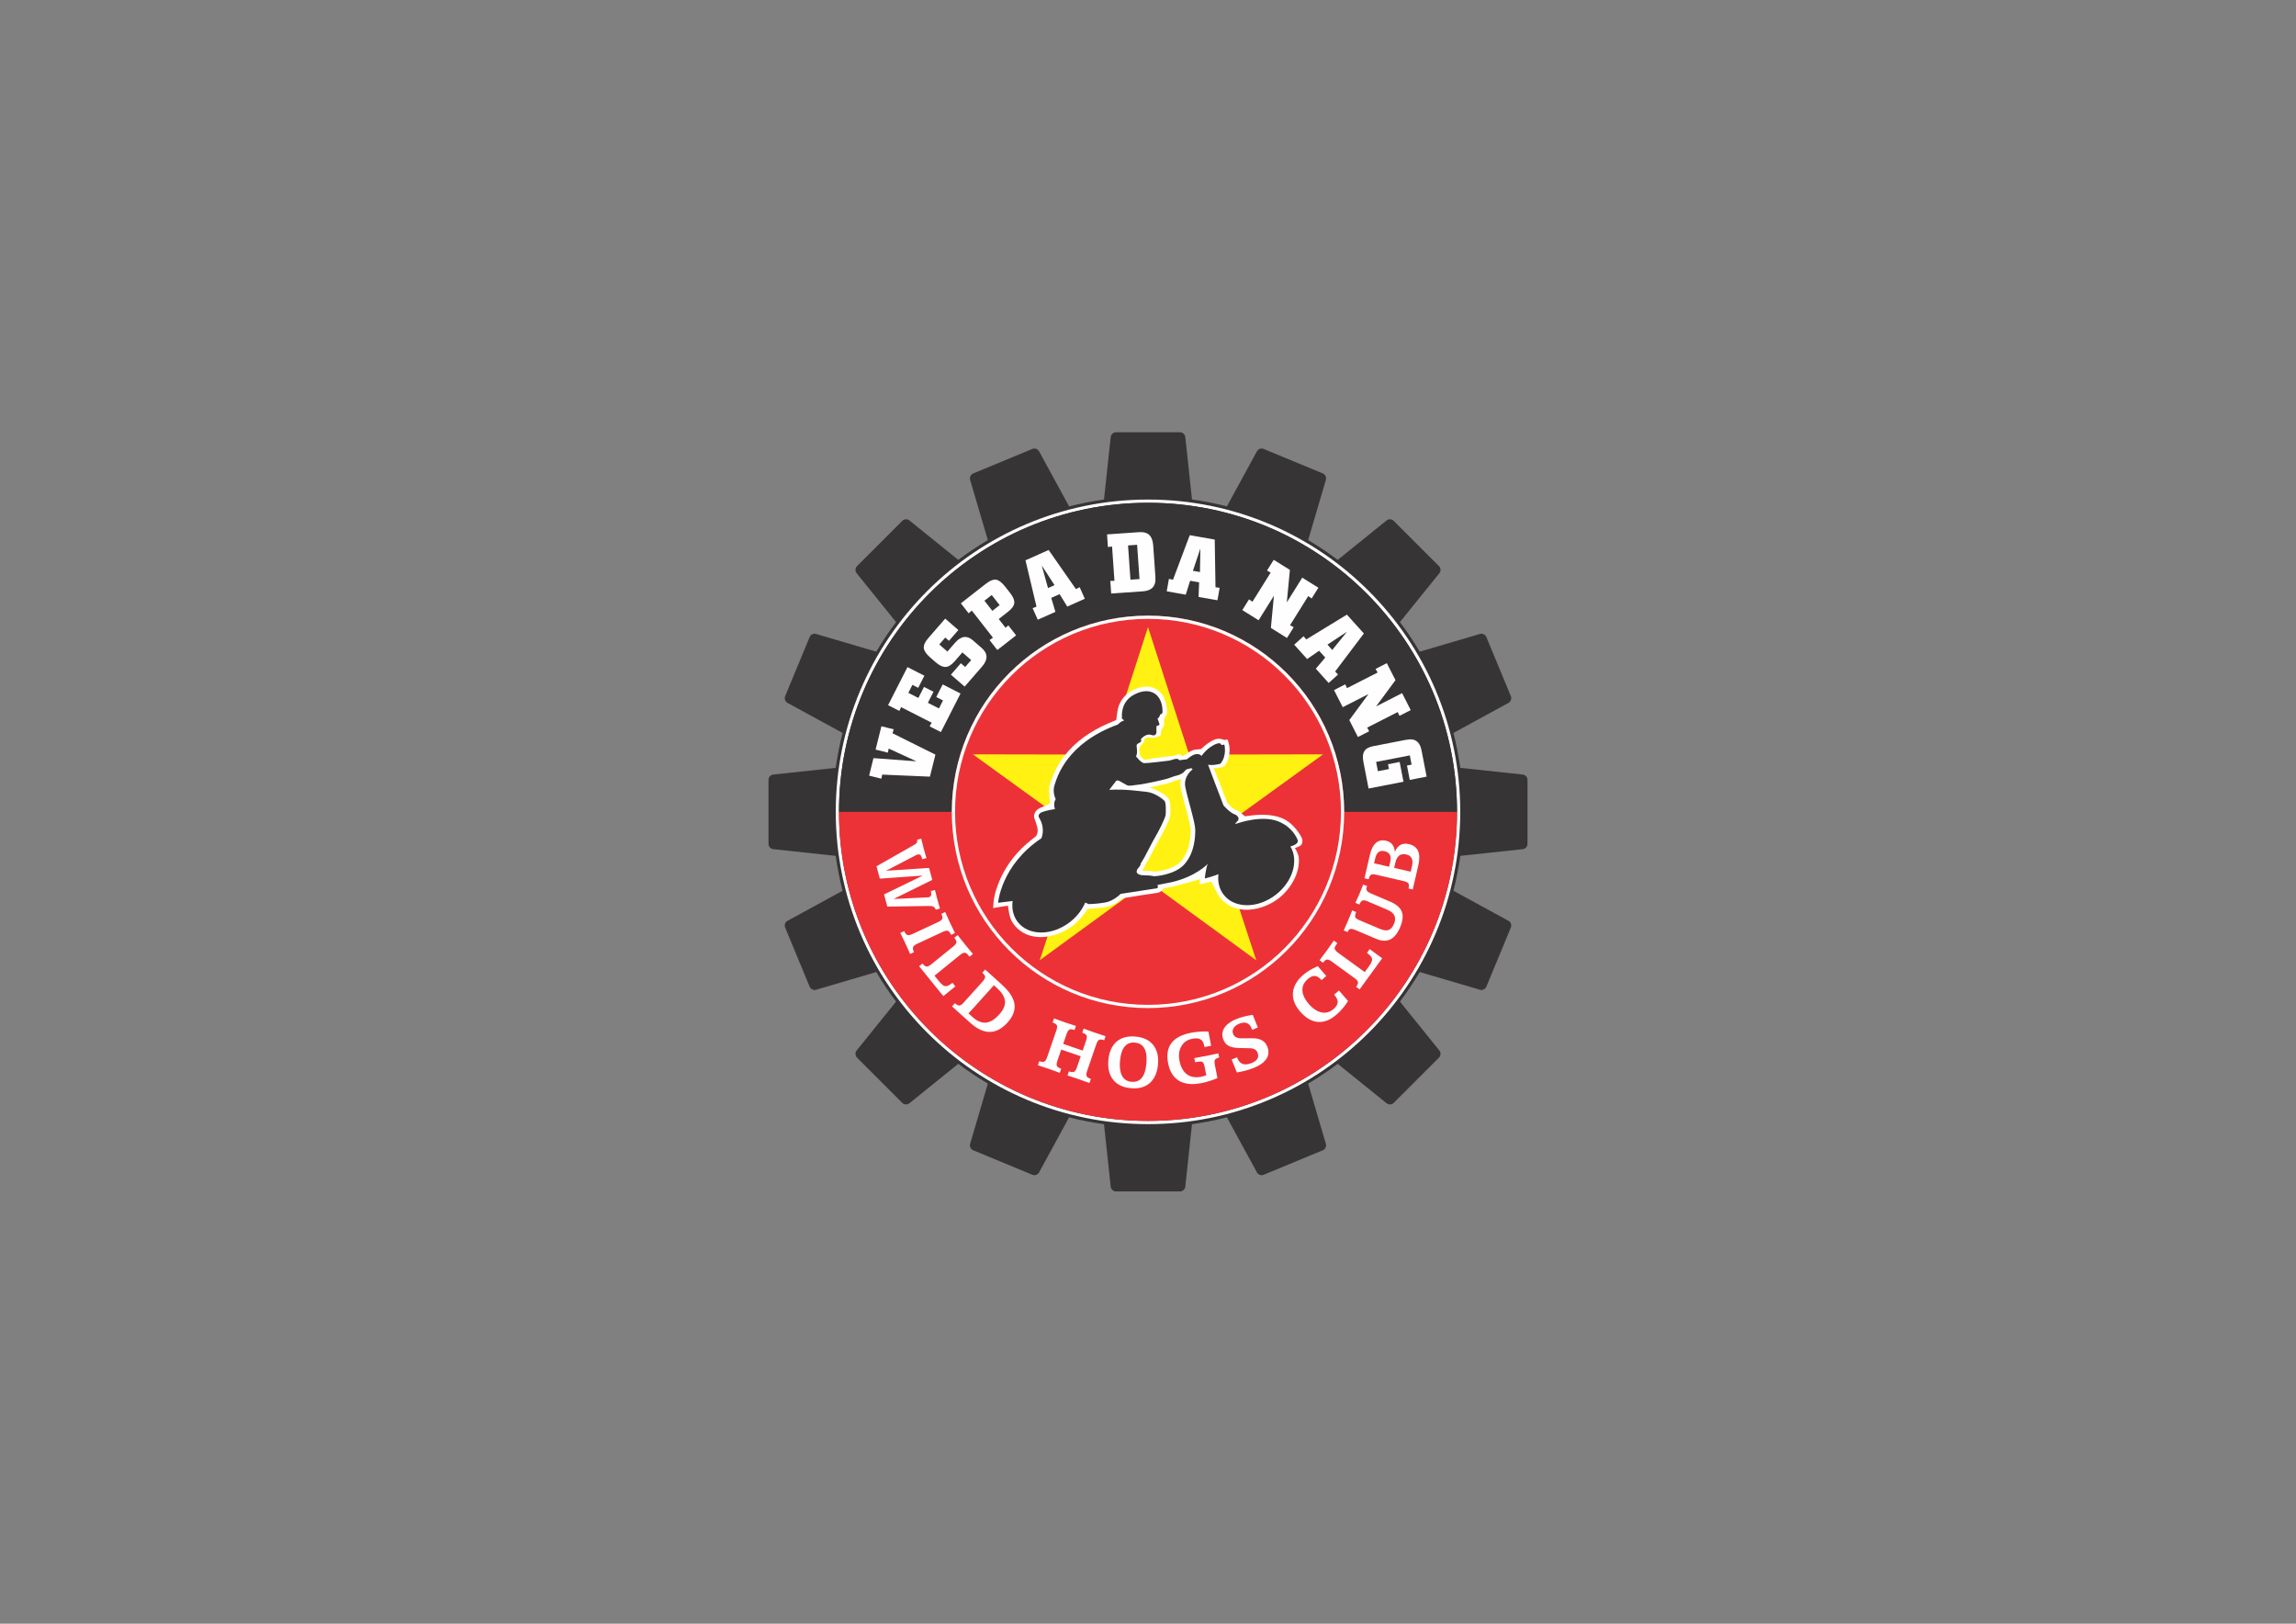
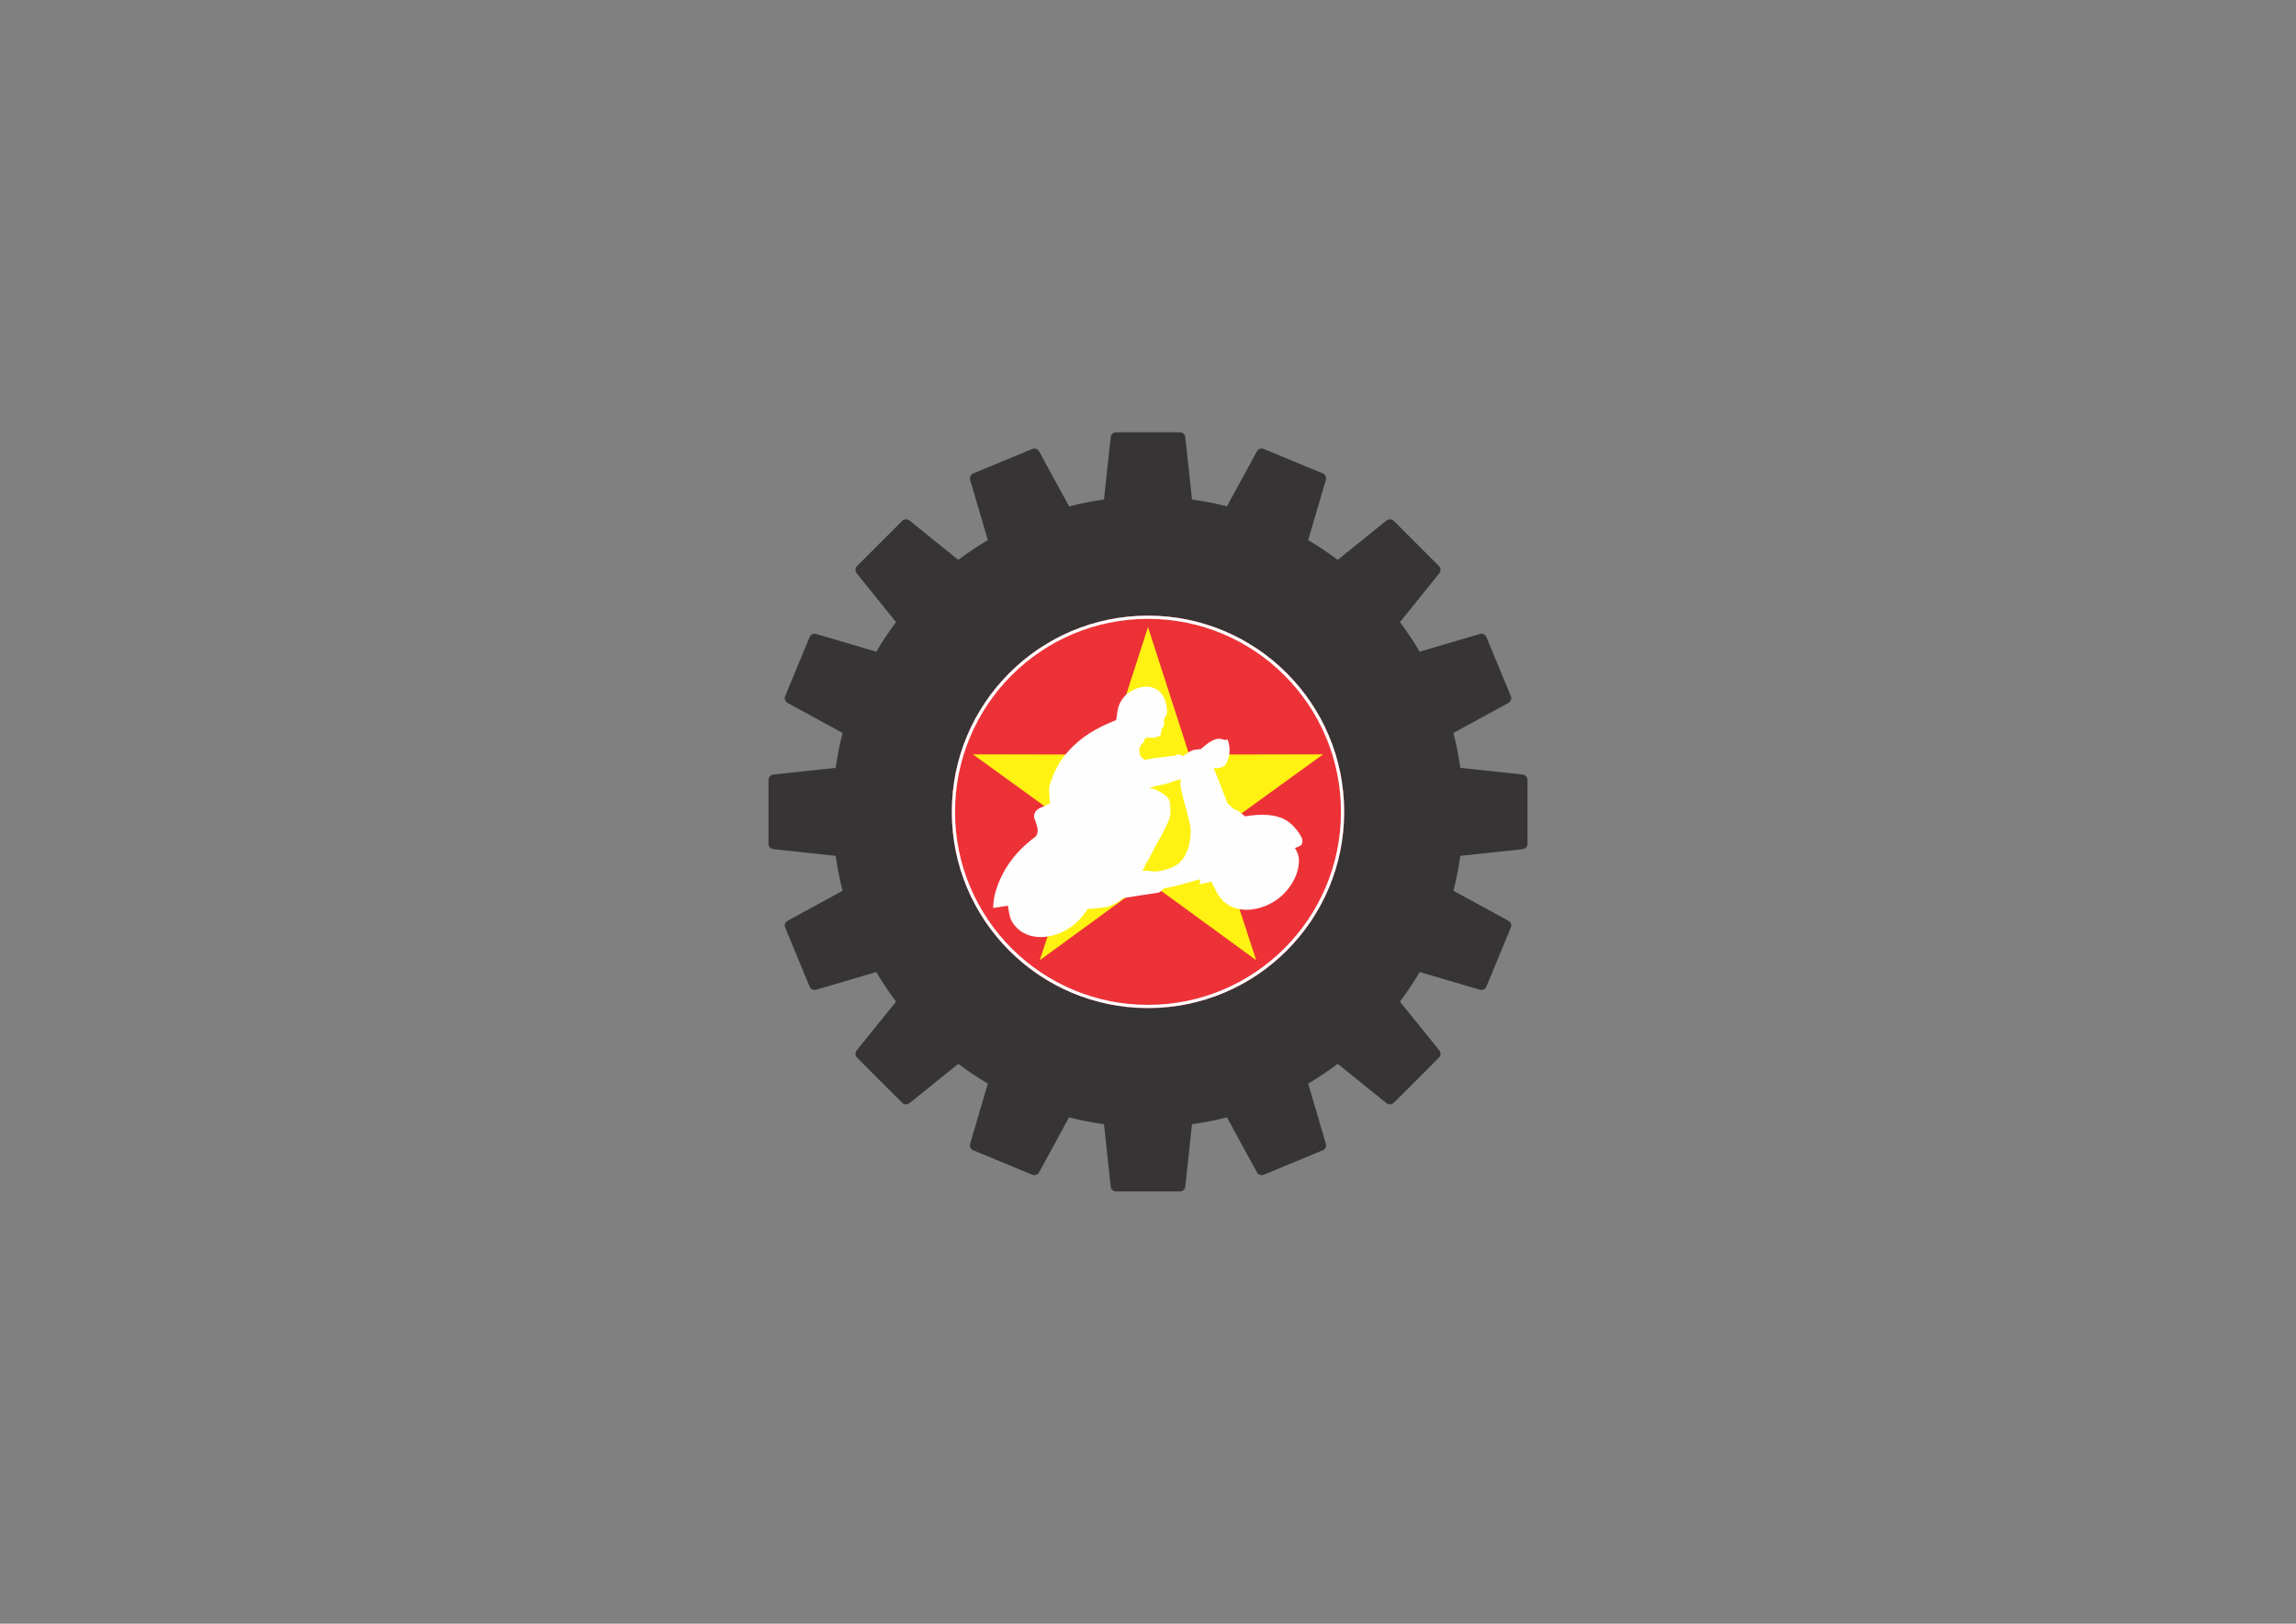
<svg xmlns="http://www.w3.org/2000/svg" width="841.89pt" height="595.276pt" viewBox="0 0 841.89 595.276" version="1.1">
  <rect x="0" y="0" width="841.89" height="595.276" fill="#808080" stroke="none" />
  <g id="surface1">
    <path style=" stroke:none;fill-rule:nonzero;fill:rgb(21.568%,20.392%,20.784%);fill-opacity:1;" d="M 407.27 160.211 L 404.816 183.125 C 400.465 183.73 396.195 184.57 392.016 185.648 L 380.988 165.438 C 380.535 164.602 379.438 164.215 378.559 164.582 L 356.832 173.578 C 355.949 173.941 355.453 174.988 355.719 175.906 L 362.219 198.012 C 358.465 200.227 354.844 202.645 351.379 205.258 L 333.438 190.793 C 332.699 190.191 331.539 190.254 330.863 190.93 L 314.238 207.555 C 313.562 208.23 313.5 209.391 314.098 210.133 L 328.566 228.074 C 325.953 231.539 323.535 235.156 321.316 238.914 L 299.215 232.414 C 298.297 232.141 297.25 232.645 296.887 233.523 L 287.887 255.25 C 287.52 256.129 287.91 257.223 288.746 257.684 L 308.957 268.707 C 307.879 272.887 307.039 277.16 306.43 281.508 L 283.52 283.961 C 283.16 284 282.832 284.145 282.555 284.363 C 282.094 284.723 281.793 285.285 281.793 285.883 L 281.793 309.395 C 281.793 310.348 282.566 311.211 283.52 311.316 L 306.43 313.77 C 307.039 318.117 307.879 322.391 308.957 326.57 L 288.746 337.594 C 287.906 338.051 287.523 339.148 287.887 340.027 L 296.883 361.75 C 297.25 362.633 298.297 363.133 299.211 362.867 L 321.316 356.367 C 323.535 360.117 325.953 363.738 328.566 367.203 L 314.098 385.145 C 313.5 385.887 313.562 387.047 314.234 387.719 L 330.863 404.348 C 331.535 405.023 332.695 405.082 333.438 404.484 L 351.379 390.016 C 354.844 392.629 358.465 395.051 362.219 397.266 L 355.719 419.371 C 355.449 420.285 355.949 421.336 356.832 421.699 L 378.555 430.695 C 379.438 431.062 380.531 430.676 380.988 429.84 L 392.016 409.629 C 396.195 410.703 400.465 411.547 404.812 412.152 L 407.27 435.066 C 407.371 436.016 408.234 436.789 409.188 436.789 L 432.699 436.789 C 433.656 436.789 434.52 436.016 434.621 435.066 L 437.074 412.152 C 441.422 411.547 445.695 410.703 449.875 409.629 L 460.902 429.84 C 461.355 430.676 462.453 431.062 463.336 430.699 L 485.059 421.699 C 485.938 421.336 486.438 420.285 486.172 419.371 L 479.672 397.266 C 483.426 395.051 487.043 392.629 490.508 390.016 L 508.449 404.484 C 509.191 405.086 510.352 405.023 511.027 404.348 L 527.652 387.723 C 528.328 387.047 528.391 385.887 527.793 385.145 L 513.324 367.203 C 515.934 363.738 518.355 360.117 520.57 356.363 L 542.68 362.863 C 543.594 363.137 544.641 362.633 545.004 361.75 L 554.004 340.031 C 554.367 339.148 553.98 338.051 553.145 337.594 L 532.934 326.57 C 534.012 322.391 534.852 318.117 535.457 313.77 L 558.371 311.316 C 559.32 311.215 560.098 310.348 560.098 309.395 L 560.098 285.883 C 560.098 284.93 559.32 284.066 558.371 283.961 L 535.457 281.508 C 534.852 277.16 534.012 272.887 532.934 268.707 L 553.145 257.68 C 553.984 257.227 554.367 256.129 554.004 255.25 L 545.008 233.527 C 544.641 232.645 543.594 232.145 542.676 232.41 L 520.57 238.914 C 518.355 235.156 515.934 231.539 513.32 228.074 L 527.793 210.133 C 528.391 209.391 528.328 208.23 527.652 207.559 L 511.027 190.93 C 510.352 190.254 509.195 190.191 508.449 190.793 L 490.508 205.258 C 487.043 202.648 483.426 200.227 479.672 198.012 L 486.172 175.906 C 486.441 174.992 485.941 173.941 485.059 173.578 L 463.336 164.578 C 462.453 164.215 461.359 164.602 460.902 165.438 L 449.875 185.648 C 445.695 184.57 441.422 183.73 437.074 183.125 L 434.621 160.211 C 434.523 159.262 433.656 158.484 432.703 158.484 L 409.191 158.484 C 408.234 158.484 407.371 159.262 407.27 160.211 " />
-     <path style=" stroke:none;fill-rule:evenodd;fill:rgb(99.608%,99.608%,99.608%);fill-opacity:1;" d="M 307.633 297.637 C 307.633 360.219 358.363 410.949 420.945 410.949 C 483.527 410.949 534.258 360.219 534.258 297.637 C 534.258 235.059 483.527 184.328 420.945 184.328 C 358.363 184.328 307.633 235.059 307.633 297.637 Z M 306.457 297.637 C 306.457 234.406 357.715 183.148 420.945 183.148 C 484.176 183.148 535.434 234.406 535.434 297.637 C 535.434 360.867 484.176 412.125 420.945 412.125 C 357.715 412.125 306.457 360.867 306.457 297.637 " />
    <path style=" stroke:none;fill-rule:evenodd;fill:rgb(21.568%,20.392%,20.784%);fill-opacity:1;" d="M 420.945 184.328 C 358.363 184.328 307.633 235.059 307.633 297.637 L 534.258 297.637 C 534.258 235.059 483.523 184.328 420.945 184.328 " />
-     <path style=" stroke:none;fill-rule:evenodd;fill:rgb(92.941%,19.608%,21.568%);fill-opacity:1;" d="M 307.633 297.637 C 307.633 360.219 358.363 410.949 420.945 410.949 C 483.527 410.949 534.258 360.219 534.258 297.637 Z M 307.633 297.637 " />
    <path style=" stroke:none;fill-rule:evenodd;fill:rgb(92.941%,19.608%,21.568%);fill-opacity:1;" d="M 349.008 297.637 C 349.008 257.91 381.215 225.703 420.945 225.703 C 460.676 225.703 492.879 257.91 492.879 297.637 C 492.879 337.367 460.676 369.574 420.945 369.574 C 381.215 369.574 349.008 337.367 349.008 297.637 " />
    <path style=" stroke:none;fill-rule:evenodd;fill:rgb(99.608%,99.608%,99.608%);fill-opacity:1;" d="M 350.188 297.637 C 350.188 336.719 381.863 368.398 420.945 368.398 C 460.023 368.398 491.703 336.719 491.703 297.637 C 491.703 258.559 460.023 226.879 420.945 226.879 C 381.863 226.879 350.188 258.559 350.188 297.637 Z M 349.008 297.637 C 349.008 257.91 381.215 225.703 420.945 225.703 C 460.676 225.703 492.879 257.91 492.879 297.637 C 492.879 337.367 460.676 369.574 420.945 369.574 C 381.215 369.574 349.008 337.367 349.008 297.637 " />
-     <path style=" stroke:none;fill-rule:nonzero;fill:rgb(99.608%,99.608%,99.608%);fill-opacity:1;" d="M 340.98 284.734 L 323.484 283.984 L 323.176 285.48 L 318.68 284.359 L 320.281 277.938 L 336.047 279.113 L 325.863 274.434 L 325.559 275.934 L 321.059 274.809 L 323.191 266.254 L 327.691 267.375 L 327.262 268.828 L 342.996 276.656 Z M 345 268.391 L 340.871 266.289 L 341.621 264.957 L 330.402 259.242 L 329.77 260.633 L 325.641 258.527 L 332.75 244.566 L 338.949 247.727 L 336.688 252.164 L 334.559 251.082 L 333.07 254.008 L 336.746 255.879 L 338.805 251.836 L 342.297 253.613 L 340.234 257.656 L 344.289 259.723 L 345.777 256.797 L 343.309 255.539 L 345.664 250.918 L 352.207 254.25 Z M 353.711 251.723 L 348.676 247.344 L 352.32 243.152 L 353.906 244.531 L 356.113 241.992 L 352.883 239.184 L 350.051 242.441 C 348.895 243.77 347.797 244.461 346.75 244.516 C 345.703 244.57 344.512 244.02 343.176 242.855 L 341.07 241.027 C 339.652 239.793 338.879 238.676 338.754 237.68 C 338.605 236.602 339.141 235.363 340.352 233.969 L 346.59 226.793 L 351.406 230.984 L 347.98 234.926 L 346.613 233.734 L 344.406 236.273 L 347.395 238.871 L 350.195 235.648 C 352.367 233.148 354.551 232.852 356.734 234.75 L 359.969 237.562 C 362.27 239.559 362.309 241.836 360.094 244.379 Z M 352.324 221.188 L 361.555 213.977 C 363.07 212.793 364.367 212.324 365.449 212.566 C 366.402 212.793 367.492 213.684 368.707 215.238 L 370.41 217.422 C 371.516 218.832 372.012 220.051 371.906 221.082 C 371.797 222.109 371.043 223.168 369.637 224.266 L 366.211 226.941 L 368.719 230.152 L 369.734 229.281 L 372.586 232.934 L 365.703 238.312 L 362.848 234.66 L 364.09 233.77 L 356.34 223.848 L 355.176 224.84 Z M 363.871 223.945 L 366.547 221.855 L 363.645 218.141 L 360.969 220.234 Z M 380.523 227.199 L 378.641 222.965 L 380.059 222.406 L 376.02 205.418 L 384.512 201.637 L 394.516 215.969 L 395.891 215.285 L 397.773 219.52 L 391.348 222.383 L 388.535 217.828 L 385.465 219.195 L 386.996 224.32 Z M 384.281 215.594 L 386.676 214.527 L 381.977 207.301 Z M 407.77 200.371 L 406.25 200.543 L 405.926 195.918 L 417.586 195.105 C 419.344 194.98 420.645 195.348 421.492 196.203 C 422.285 197 422.738 198.285 422.863 200.066 L 423.637 211.133 C 423.707 212.117 423.691 212.895 423.594 213.449 C 423.203 215.488 421.707 216.602 419.102 216.781 L 407.445 217.598 L 407.121 212.973 L 408.648 212.934 Z M 417.832 212.289 L 416.953 199.73 L 413.629 199.961 L 414.508 212.523 Z M 427.812 216.781 L 428.617 212.219 L 430.109 212.547 L 436.258 196.207 L 445.414 197.82 L 445.695 215.293 L 447.215 215.496 L 446.41 220.062 L 439.48 218.84 L 439.695 213.492 L 436.387 212.91 L 434.793 218.012 Z M 437.418 209.262 L 440 209.715 L 440.148 201.098 Z M 455.531 223.664 L 457.988 219.734 L 459.25 220.598 L 465.922 209.922 L 464.59 209.168 L 467.047 205.234 L 472.973 208.941 L 471.84 220.848 L 477.508 211.773 L 483.422 215.469 L 480.965 219.398 L 479.703 218.535 L 473.031 229.211 L 474.363 229.965 L 471.906 233.895 L 466 230.203 L 467.121 218.398 L 461.5 227.395 Z M 474.555 236.352 L 478 233.25 L 478.973 234.43 L 493.879 225.336 L 500.098 232.246 L 489.562 246.188 L 490.637 247.285 L 487.191 250.387 L 482.48 245.156 L 485.941 241.074 L 483.695 238.578 L 479.297 241.617 Z M 486.754 236.336 L 488.508 238.289 L 493.93 231.586 Z M 489.156 252.996 L 493.285 250.895 L 493.922 252.281 L 505.137 246.566 L 504.387 245.234 L 508.516 243.133 L 511.691 249.359 L 504.582 258.98 L 514.117 254.121 L 517.281 260.336 L 513.152 262.438 L 512.516 261.047 L 501.301 266.766 L 502.051 268.094 L 497.922 270.199 L 494.758 263.992 L 501.801 254.453 L 492.352 259.266 Z M 514.629 286.598 L 501.824 289.086 L 499.918 279.273 C 499.598 277.629 499.699 276.359 500.219 275.473 C 500.766 274.52 501.848 273.887 503.465 273.574 L 515.184 271.293 C 516.277 271.082 517.133 271.016 517.758 271.09 C 519.602 271.301 520.766 272.645 521.25 275.125 L 523.113 284.723 L 516.926 285.926 L 515.902 280.66 L 517.605 280.328 L 516.945 276.938 L 504.586 279.34 L 505.246 282.73 L 509.293 281.945 L 508.949 280.18 L 513.219 279.348 Z M 514.629 286.598 " />
-     <path style=" stroke:none;fill-rule:nonzero;fill:rgb(99.608%,99.608%,99.608%);fill-opacity:1;" d="M 337.789 307.465 C 338.27 309.41 338.562 310.59 338.676 311 C 338.785 311.422 339.129 312.617 339.699 314.594 L 338.188 314.996 C 337.988 314.34 337.824 313.91 337.688 313.695 C 337.398 313.281 337 313.141 336.496 313.277 C 336.254 313.34 336.012 313.438 335.781 313.562 L 324.895 319.234 L 340.664 318.199 L 341.84 322.59 L 327.664 329.578 L 340.031 328.992 C 340.312 328.977 340.547 328.945 340.742 328.895 C 341.43 328.707 341.621 327.973 341.316 326.684 L 342.828 326.277 C 343.285 328.125 343.562 329.242 343.668 329.633 C 343.766 330.004 343.93 330.57 344.148 331.32 C 344.371 332.066 344.531 332.629 344.633 333 L 344.652 333.086 L 343.141 333.492 C 342.883 332.922 342.566 332.547 342.195 332.363 C 341.887 332.223 341.391 332.145 340.699 332.152 L 325.355 332.371 L 324.16 327.91 L 338.375 320.996 L 322.609 322.121 L 321.395 317.594 L 334.973 309.879 C 335.52 309.574 335.883 309.32 336.055 309.109 C 336.336 308.777 336.41 308.363 336.277 307.867 Z M 346.582 334.355 C 347.535 336.5 348.121 337.797 348.332 338.25 C 348.535 338.688 349.152 339.961 350.176 342.07 L 348.758 342.73 C 348.371 341.898 347.973 341.41 347.562 341.266 C 347.156 341.121 346.535 341.246 345.691 341.637 L 336.289 346.02 C 335.449 346.414 334.953 346.812 334.793 347.219 C 334.641 347.629 334.754 348.246 335.145 349.078 L 333.715 349.746 C 333.328 348.82 332.84 347.723 332.246 346.453 L 331.598 345.062 C 331.117 344.031 330.625 343.023 330.117 342.031 L 331.547 341.367 C 331.93 342.188 332.328 342.664 332.742 342.797 C 333.152 342.93 333.773 342.801 334.609 342.414 L 344.008 338.027 C 344.844 337.641 345.336 337.246 345.492 336.84 C 345.652 336.441 345.543 335.832 345.16 335.016 Z M 351.141 342.816 L 353.93 346.352 C 354.277 346.781 355.219 347.91 356.754 349.746 L 355.535 350.73 C 354.848 349.883 354.328 349.41 353.957 349.309 C 353.484 349.184 352.844 349.445 352.043 350.098 L 342.652 357.699 L 344.254 359.68 C 345.188 360.832 345.969 361.461 346.594 361.551 C 347.219 361.637 348.105 361.227 349.262 360.32 L 350.316 361.625 L 345.898 365.203 L 337.027 354.246 L 338.25 353.254 C 338.824 353.961 339.32 354.324 339.758 354.355 C 340.188 354.383 340.758 354.109 341.473 353.531 L 349.535 347 C 350.25 346.422 350.633 345.922 350.688 345.488 C 350.742 345.062 350.492 344.5 349.926 343.801 Z M 364.438 361.207 L 355.133 371.543 L 356.543 372.812 C 358.32 374.41 360.039 375.109 361.691 374.895 C 363.223 374.691 364.809 373.688 366.441 371.875 C 368.012 370.129 368.688 368.453 368.48 366.836 C 368.289 365.34 367.305 363.789 365.535 362.195 Z M 361.238 355.461 L 367.27 360.891 C 369.824 363.191 371.352 365.379 371.855 367.453 C 372.457 369.945 371.664 372.406 369.477 374.836 C 365.336 379.434 360.766 379.48 355.77 374.98 L 349.082 368.961 L 350.137 367.789 C 350.812 368.398 351.363 368.68 351.797 368.641 C 352.227 368.598 352.75 368.238 353.363 367.555 L 360.309 359.844 C 360.922 359.16 361.223 358.605 361.211 358.172 C 361.199 357.742 360.859 357.223 360.191 356.621 Z M 386.48 373.367 C 388.688 374.168 390.027 374.652 390.496 374.812 C 390.957 374.969 392.293 375.41 394.516 376.133 L 394.004 377.613 C 393.145 377.316 392.527 377.266 392.137 377.461 C 391.75 377.652 391.406 378.188 391.102 379.066 L 389.852 382.703 L 396.992 385.164 L 398.246 381.523 C 398.547 380.645 398.602 380.012 398.418 379.625 C 398.23 379.23 397.703 378.887 396.836 378.59 L 397.344 377.109 C 399.551 377.91 400.891 378.391 401.363 378.555 C 401.82 378.711 403.16 379.152 405.395 379.879 L 404.883 381.359 C 404.035 381.066 403.418 381.023 403.027 381.215 C 402.637 381.418 402.293 381.945 401.996 382.816 L 398.621 392.621 C 398.32 393.488 398.258 394.121 398.441 394.516 C 398.617 394.918 399.137 395.262 399.996 395.559 L 399.48 397.055 C 398.543 396.691 397.215 396.211 395.488 395.617 C 393.746 395.016 392.395 394.57 391.434 394.281 L 391.945 392.789 C 392.816 393.086 393.441 393.137 393.832 392.941 C 394.219 392.738 394.566 392.207 394.867 391.332 L 396.277 387.242 L 389.133 384.781 L 387.727 388.875 C 387.426 389.746 387.363 390.379 387.547 390.777 C 387.723 391.168 388.246 391.516 389.117 391.812 L 388.602 393.309 C 387.684 392.949 386.359 392.473 384.621 391.875 C 382.879 391.273 381.527 390.832 380.566 390.543 L 381.082 389.047 C 381.941 389.344 382.559 389.387 382.941 389.18 C 383.32 388.977 383.664 388.441 383.961 387.574 L 387.34 377.77 C 387.637 376.898 387.695 376.273 387.516 375.875 C 387.336 375.484 386.82 375.141 385.973 374.848 Z M 416.145 382.238 C 412.914 381.957 411.09 384.211 410.668 389.012 C 410.496 390.98 410.668 392.605 411.188 393.879 C 411.863 395.547 413.098 396.457 414.891 396.613 C 418.117 396.898 419.941 394.648 420.359 389.859 C 420.777 385.059 419.375 382.523 416.145 382.238 Z M 416.34 380.02 C 419.27 380.277 421.453 381.32 422.891 383.152 C 424.297 384.941 424.867 387.309 424.609 390.258 C 424.352 393.211 423.375 395.453 421.68 396.977 C 419.945 398.551 417.613 399.207 414.684 398.953 C 411.75 398.695 409.562 397.641 408.117 395.789 C 406.723 393.996 406.156 391.621 406.414 388.668 C 406.672 385.715 407.641 383.484 409.328 381.965 C 411.059 380.41 413.398 379.762 416.34 380.02 Z M 443.086 378.168 L 444.102 383.387 L 441.656 383.863 L 441.566 383.391 C 441.328 382.16 440.828 381.352 440.062 380.973 C 439.398 380.637 438.426 380.594 437.152 380.844 C 435.254 381.211 433.895 382.188 433.074 383.758 C 432.305 385.219 432.105 386.91 432.48 388.844 C 432.914 391.066 433.773 392.703 435.066 393.738 C 436.453 394.844 438.242 395.184 440.43 394.762 C 441.094 394.629 441.723 394.441 442.312 394.203 L 441.746 391.273 C 441.527 390.156 441.238 389.5 440.875 389.305 C 440.512 389.105 439.625 389.148 438.215 389.422 L 437.918 387.906 L 438.008 387.891 C 438.496 387.793 439.234 387.66 440.215 387.488 C 441.195 387.32 441.926 387.188 442.41 387.094 C 442.973 386.984 444.414 386.684 446.738 386.191 L 447.035 387.707 C 446.18 387.926 445.656 388.215 445.461 388.574 C 445.289 388.895 445.285 389.469 445.445 390.301 L 446.406 395.25 C 444.344 396.113 442.371 396.727 440.484 397.094 C 437.246 397.723 434.602 397.484 432.559 396.363 C 430.344 395.156 428.934 392.965 428.32 389.801 C 427.129 383.672 429.938 379.945 436.75 378.621 C 438.66 378.25 440.773 378.102 443.086 378.168 Z M 459.355 372.059 L 461.23 376.703 L 459.141 377.547 C 459.09 377.426 459.016 377.242 458.918 377 C 458.102 374.984 456.586 374.426 454.367 375.32 C 453.5 375.672 452.852 376.152 452.422 376.762 C 451.91 377.492 451.824 378.266 452.156 379.086 C 452.586 380.145 453.617 380.668 455.262 380.66 L 459.316 380.648 C 462.074 380.637 463.867 381.637 464.68 383.656 C 465.414 385.469 465.227 387.094 464.121 388.535 C 463.234 389.699 461.816 390.672 459.871 391.457 C 457.93 392.242 455.816 392.812 453.531 393.176 L 451.609 388.426 L 453.598 387.625 C 453.613 387.664 453.645 387.734 453.676 387.816 C 453.711 387.902 453.738 387.969 453.754 388.016 C 454.637 390.195 456.367 390.762 458.953 389.719 C 461.074 388.863 461.785 387.582 461.098 385.879 C 460.68 384.848 459.723 384.324 458.227 384.297 L 454.449 384.223 C 452.996 384.191 451.836 384.004 450.992 383.648 C 449.863 383.184 449.07 382.375 448.605 381.23 C 447.906 379.492 448.094 377.906 449.188 376.48 C 450.07 375.32 451.445 374.367 453.305 373.613 C 455.02 372.922 457.039 372.402 459.355 372.059 Z M 483.188 354.195 L 486.328 357.809 L 484.582 359.328 C 483.738 358.359 482.922 357.844 482.145 357.785 C 481.363 357.723 480.48 358.117 479.508 358.961 C 478.012 360.266 477.371 361.789 477.598 363.535 C 477.789 365.02 478.57 366.547 479.938 368.121 C 481.285 369.672 482.703 370.656 484.191 371.078 C 485.938 371.566 487.551 371.168 489.02 369.891 C 490.004 369.035 490.5 368.191 490.504 367.355 C 490.508 366.555 490.082 365.656 489.211 364.656 L 490.961 363.137 L 494.305 366.984 C 493.117 368.887 491.715 370.539 490.09 371.953 C 487.781 373.957 485.477 374.855 483.172 374.648 C 480.902 374.449 478.754 373.184 476.738 370.863 C 474.762 368.59 473.883 366.27 474.094 363.898 C 474.305 361.566 475.551 359.41 477.828 357.43 C 479.152 356.277 480.938 355.199 483.188 354.195 Z M 483.848 352.039 L 486.543 348.434 C 486.867 347.988 487.715 346.785 489.09 344.828 L 490.355 345.746 C 489.715 346.633 489.391 347.258 489.391 347.641 C 489.395 348.133 489.812 348.68 490.648 349.289 L 500.422 356.391 L 501.922 354.328 C 502.793 353.129 503.195 352.211 503.121 351.586 C 503.043 350.961 502.418 350.207 501.242 349.328 L 502.23 347.969 L 506.828 351.312 L 498.543 362.719 L 497.27 361.789 C 497.801 361.055 498.027 360.48 497.941 360.051 C 497.855 359.629 497.441 359.148 496.699 358.605 L 488.309 352.508 C 487.562 351.969 486.98 351.727 486.547 351.785 C 486.121 351.844 485.645 352.234 485.113 352.961 Z M 492.715 341.105 C 493.621 339.066 494.164 337.836 494.344 337.418 C 494.547 336.941 495.043 335.719 495.828 333.766 L 497.27 334.379 C 496.902 335.246 496.793 335.871 496.949 336.25 C 497.102 336.621 497.625 336.996 498.516 337.375 L 505.855 340.492 C 507.168 341.051 508.215 341.215 509 340.996 C 509.891 340.758 510.605 339.992 511.148 338.715 C 512.145 336.371 511.34 334.648 508.738 333.543 L 501.453 330.449 C 500.609 330.094 499.988 329.988 499.578 330.145 C 499.176 330.293 498.797 330.789 498.441 331.621 L 497 331.008 L 497.066 330.848 C 497.223 330.484 497.461 329.949 497.785 329.238 C 498.109 328.52 498.348 327.984 498.504 327.621 C 498.676 327.211 499.129 326.094 499.859 324.27 L 501.301 324.879 L 501.125 325.293 C 500.742 326.199 501.258 326.953 502.68 327.559 L 509.711 330.543 C 512.023 331.523 513.457 332.77 514.02 334.289 C 514.578 335.766 514.363 337.664 513.375 339.992 C 511.477 344.465 508.586 345.879 504.707 344.234 L 496.988 340.957 C 496.316 340.672 495.809 340.531 495.473 340.535 C 494.926 340.531 494.539 340.816 494.297 341.387 L 494.156 341.719 Z M 511.203 318.188 L 517.266 319.586 L 517.738 317.543 C 518.293 315.137 517.605 313.707 515.664 313.262 C 513.562 312.773 512.219 313.773 511.648 316.258 Z M 503.836 316.488 L 509.352 317.762 L 509.781 315.91 C 510.273 313.781 509.57 312.492 507.668 312.055 C 505.895 311.645 504.758 312.508 504.266 314.637 Z M 500.324 322.004 L 502.281 313.512 C 503.254 309.301 505.242 307.543 508.242 308.234 C 510.242 308.699 511.309 310.059 511.441 312.316 C 512.465 309.859 514.195 308.91 516.629 309.473 C 519.938 310.238 521.082 312.824 520.066 317.23 L 518.02 326.09 L 516.484 325.734 C 516.691 324.848 516.672 324.23 516.434 323.871 C 516.191 323.516 515.625 323.234 514.719 323.023 L 504.605 320.691 C 503.711 320.484 503.082 320.488 502.703 320.711 C 502.336 320.93 502.047 321.477 501.844 322.355 Z M 500.324 322.004 " />
    <path style=" stroke:none;fill-rule:evenodd;fill:rgb(100%,94.902%,7.059%);fill-opacity:1;" d="M 420.945 229.91 L 436.031 276.648 L 485.145 276.555 L 445.355 305.348 L 460.621 352.027 L 420.945 323.082 L 381.266 352.027 L 396.535 305.348 L 356.746 276.555 L 405.859 276.648 Z M 420.945 229.91 " />
    <path style=" stroke:none;fill-rule:evenodd;fill:rgb(99.608%,99.608%,99.608%);fill-opacity:1;" d="M 364.156 332.887 L 369.574 332.039 C 369.91 333.887 370.059 336.086 370.98 337.719 C 371.246 338.195 371.551 338.648 371.887 339.078 C 377.191 345.879 387.336 344.059 393.395 339.332 C 394.852 338.195 396.164 336.867 397.27 335.383 L 398.867 333.234 L 401.535 333.027 C 402.895 332.926 404.254 332.754 405.594 332.516 C 407.371 332.199 409.242 331.23 410.668 330.148 L 411.848 329.262 L 413.305 329.031 C 416.988 328.453 420.691 327.84 424.383 327.332 C 424.809 327.273 425.223 327.141 425.543 326.84 L 426.777 325.688 L 429.449 325.172 C 430.254 325.016 431.047 324.828 431.836 324.609 L 440.051 322.332 L 439.875 324.246 L 444.16 323.207 L 446.273 327.336 C 446.586 327.945 446.957 328.527 447.379 329.07 C 452.684 335.867 462.828 334.051 468.887 329.324 C 473.25 325.918 476.754 320.074 476.227 314.391 C 476.152 313.566 475.32 311.457 474.77 310.914 C 475.52 310.586 476.973 310.234 477.324 309.48 C 477.656 308.766 477.668 307.844 477.312 307.133 C 476.023 304.57 473.547 301.684 470.965 300.355 C 467.559 298.594 462.754 298.473 458.996 298.945 L 456.488 299.258 L 454.535 297.656 C 454.352 297.508 454.156 297.375 453.953 297.258 L 453.777 297.16 L 453.02 296.949 L 452.152 296.309 C 451.379 295.742 451.711 296.004 451.055 295.383 L 450.125 294.504 L 449.645 293.316 C 448.855 291.367 448.105 289.402 447.371 287.434 C 446.574 285.449 445.777 283.465 444.98 281.48 C 445.938 281.84 448.559 281.461 449.172 280.582 C 450.73 278.332 451.277 275.141 450.555 272.535 L 450.164 271.129 L 449.027 271.281 L 447.859 270.949 C 447.141 270.746 446.352 270.816 445.645 271.047 C 445.09 271.234 444.52 271.496 444.012 271.793 C 443.211 272.262 442.438 272.828 441.73 273.43 L 440.324 274.629 L 438.488 274.809 C 438.414 274.812 438.34 274.824 438.27 274.832 C 437.453 274.941 436.574 275.363 435.879 275.785 L 433.781 277.219 C 431.273 275.727 432.238 277.152 429.395 277.176 C 426.648 277.68 424.367 277.652 421.641 278.242 C 419.066 278.793 419.73 278.668 418.012 277.012 C 417.871 275.754 417.539 274.688 418.035 273.742 C 418.578 272.711 420.324 271.531 419.402 271.004 C 419.934 270.766 420.223 270.586 420.754 270.348 C 424.57 270.82 423.645 270.055 425.031 269.918 L 425.621 269.484 C 425.656 269.34 425.668 268.914 425.691 268.766 L 425.871 267.52 L 426.543 266.457 C 426.746 266.141 426.871 265.777 426.855 265.398 L 426.781 263.734 L 427.59 262.281 C 427.863 261.789 427.973 261.223 427.945 260.66 C 427.836 258.297 427.074 255.297 425.277 253.633 C 422.387 250.953 418.477 251.438 415.191 253.113 C 412.316 254.582 410.211 257.488 409.758 260.688 L 409.293 263.949 L 406.27 265.258 C 400.055 267.945 394.363 271.812 390.207 277.227 C 387.758 280.418 386.359 283.43 385.094 287.23 C 384.754 288.258 384.645 289.402 384.723 290.48 L 385.012 294.586 L 381.254 296.266 C 379.566 297.02 378.602 298.914 379.531 300.625 C 380.062 302.555 381.172 304.402 379.941 306.508 L 378.012 308.035 C 373.223 311.832 369.336 316.582 366.812 322.172 C 365.676 324.688 364.512 328.086 364.309 330.848 Z M 423.395 319.559 C 424.613 319.48 425.996 319.215 427.152 318.91 C 429.301 318.34 431.688 317.332 433.164 315.605 C 435.879 312.434 436.562 308.316 436.594 304.273 C 436.602 303.367 436.273 302.016 436.07 301.129 C 435.691 299.469 435.246 297.816 434.805 296.172 C 434.168 293.781 433.441 291.301 432.98 288.875 C 432.77 287.758 432.793 286.66 433.039 285.609 C 432.531 285.816 432.027 285.969 431.629 286.023 C 431.176 286.117 430.562 286.359 430.121 286.516 C 429.625 286.691 429.133 286.871 428.641 287.047 C 427.953 287.285 427.113 287.461 426.402 287.625 C 425.199 287.906 423.988 288.172 422.777 288.426 C 422.281 288.527 421.777 288.633 421.277 288.73 C 421.824 288.828 422.363 288.98 422.887 289.164 C 424.52 289.738 427.047 291.152 428.23 292.465 C 429.355 293.711 429.207 297.141 429.098 298.793 C 428.984 300.527 426.113 305.973 425.105 307.617 C 424.449 308.688 423.855 309.879 423.277 310.996 C 422.836 311.84 422.402 312.691 421.965 313.535 C 421.703 314.043 421.426 314.625 421.121 315.109 C 420.699 315.773 420.297 316.469 419.898 317.152 C 419.781 317.902 419.309 318.57 418.809 319.172 C 419.16 319.223 419.555 319.234 419.75 319.23 C 420.93 319.203 422.242 319.344 423.395 319.559 " />
-     <path style=" stroke:none;fill-rule:nonzero;fill:rgb(21.568%,20.392%,20.784%);fill-opacity:1;" d="M 475.816 307.906 C 473.965 303.543 470.195 301.848 470.195 301.848 C 463.66 297.965 452.875 302.16 452.875 302.16 C 453.148 301.555 453.973 300.809 453.973 300.809 C 454.66 299.586 453.129 298.723 453.129 298.723 C 451.066 298.148 448.633 295.281 448.633 295.281 C 447.906 293.535 442.969 280.367 442.969 280.367 C 445.074 280.727 447.523 279.977 447.523 279.977 C 450.02 276.883 448.938 272.988 448.938 272.988 L 447.824 273.137 C 447.621 271.602 444.863 273.246 444.863 273.246 C 442.152 274.738 440.559 277.145 440.559 277.145 C 440.234 276.836 439.883 276.312 438.488 276.5 C 437.094 276.684 435.262 278.344 435.262 278.344 L 432.406 278.723 C 431.82 277.523 429.645 278.734 428.738 278.855 C 427.832 278.973 420.789 279.836 419.578 279.785 C 418.367 279.734 416.551 277.281 416.551 277.281 C 417.414 275.75 416.461 273.395 416.895 272.91 C 417.328 272.43 418.152 272.25 418.387 271.863 C 418.617 271.48 418.285 271.098 418.285 271.098 C 420.348 268.484 422.324 269.5 422.324 269.5 C 424.246 270.094 424.047 268.066 424.047 268.066 C 423.973 267.508 424.078 266.148 424.078 266.148 C 425.469 265.965 425.098 265.305 425.098 265.305 C 424.828 264.348 424.434 263.48 424.434 263.48 C 425.281 262.941 425.422 261.859 425.422 261.859 C 426.355 261.949 426.27 260.754 426.27 260.754 C 426.266 257 424.543 255.242 424.141 254.871 C 423.738 254.5 421.199 251.93 415.957 254.609 C 410.715 257.289 411.398 262.848 411.398 262.848 C 411.27 263.047 411.355 263.527 411.691 263.688 C 412.027 263.848 412.125 264.188 412.125 264.188 L 411.785 264.305 C 410.957 264.484 409.902 265.617 409.902 265.617 C 390.977 272.52 387.602 285.016 386.691 287.758 C 385.777 290.504 387.094 292.949 387.094 292.949 C 386.043 294.648 386.828 296.621 386.828 296.621 C 384.012 296.996 381.988 297.777 381.988 297.777 C 379.98 298.703 381.238 300.152 381.238 300.152 C 383.41 304.086 381.84 307.324 381.84 307.324 C 366.996 317.23 365.984 330.973 365.984 330.973 L 371.297 330.324 C 370.93 333.148 371.523 335.883 373.211 338.047 C 377.203 343.16 385.773 343.145 392.359 338.008 C 394.938 335.996 396.824 333.496 397.93 330.895 C 398.816 331.262 399.215 331.457 399.215 331.457 C 399.215 331.457 402.184 331.414 405.301 330.859 C 408.418 330.309 410.906 327.707 410.906 327.707 C 410.906 327.707 423.477 325.758 424.172 325.668 C 424.871 325.574 424.434 324.426 424.434 324.426 L 429.133 323.52 C 438.434 321.508 442.832 316.742 442.832 316.742 C 442.086 318.613 441.766 322.059 441.766 322.059 C 443.871 321.547 445.504 321.004 446.77 320.48 C 446.445 323.246 447.051 325.918 448.707 328.035 C 452.695 333.152 461.27 333.137 467.852 328 C 474.066 323.148 476.285 315.473 473.156 310.324 C 476.656 309.402 475.816 307.906 475.816 307.906 Z M 434.441 316.699 C 430.84 320.906 423.281 321.25 423.281 321.25 C 423.281 321.25 421.48 320.875 419.785 320.91 C 418.09 320.945 417.035 320.469 416.801 319.793 C 416.801 319.793 416.742 318.996 417.113 318.57 C 417.48 318.145 418.352 317.227 418.23 316.676 C 418.23 316.676 419.309 314.832 419.699 314.211 C 420.09 313.594 422.66 308.387 423.672 306.738 C 424.68 305.094 427.344 299.875 427.422 298.684 C 427.5 297.492 427.594 294.266 426.984 293.59 C 426.375 292.918 423.324 290.582 420.406 290.305 C 417.488 290.031 412.605 289.215 406.746 289.566 L 409.285 286.254 C 409.285 286.254 409.738 286.098 409.977 286.113 C 410.215 286.129 413.031 287.789 413.434 287.969 C 413.836 288.152 415.188 288.02 418.109 287.586 C 421.027 287.152 427.223 285.766 428.078 285.461 C 428.938 285.16 430.918 284.422 431.383 284.363 C 431.848 284.301 433.469 283.707 434.004 283.117 C 434.539 282.527 434.91 282.098 435.227 282.012 C 435.547 281.922 436.828 281.609 436.828 281.609 L 437.312 282.062 C 437.312 282.062 433.852 284.461 434.633 288.562 C 435.41 292.664 438.293 301.59 438.273 304.285 C 438.254 306.98 438.039 312.488 434.441 316.699 " />
  </g>
</svg>